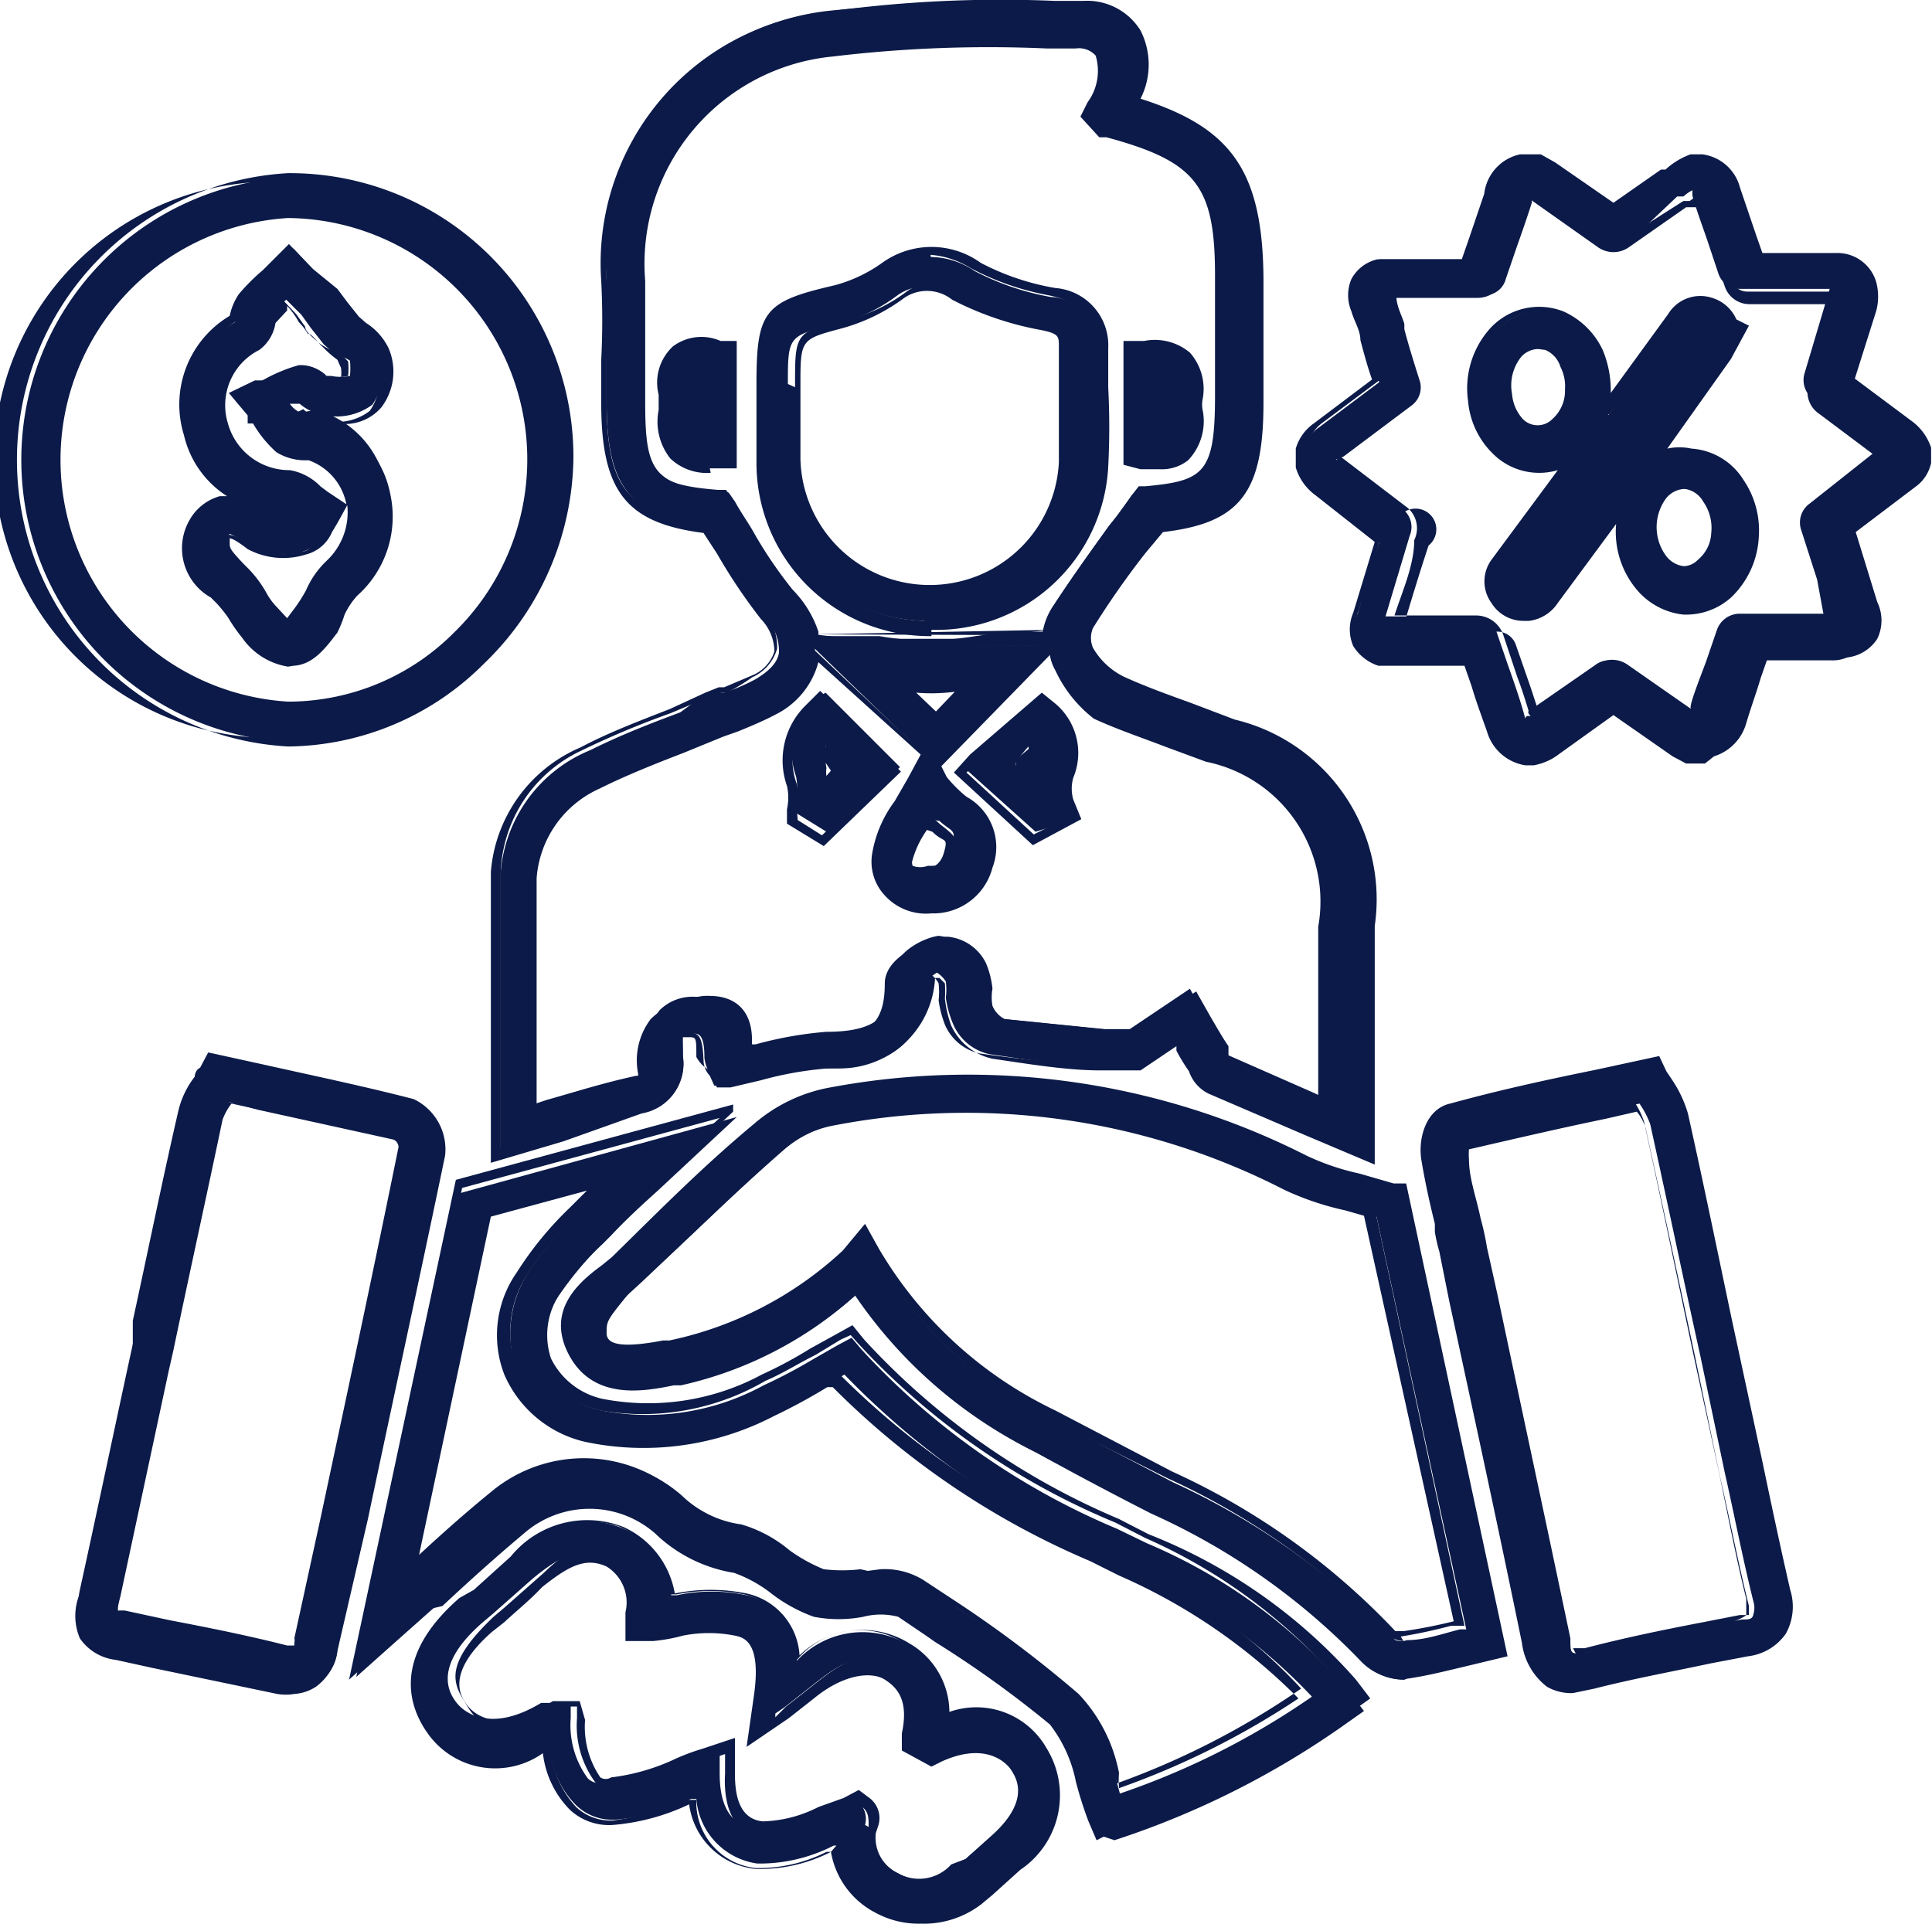
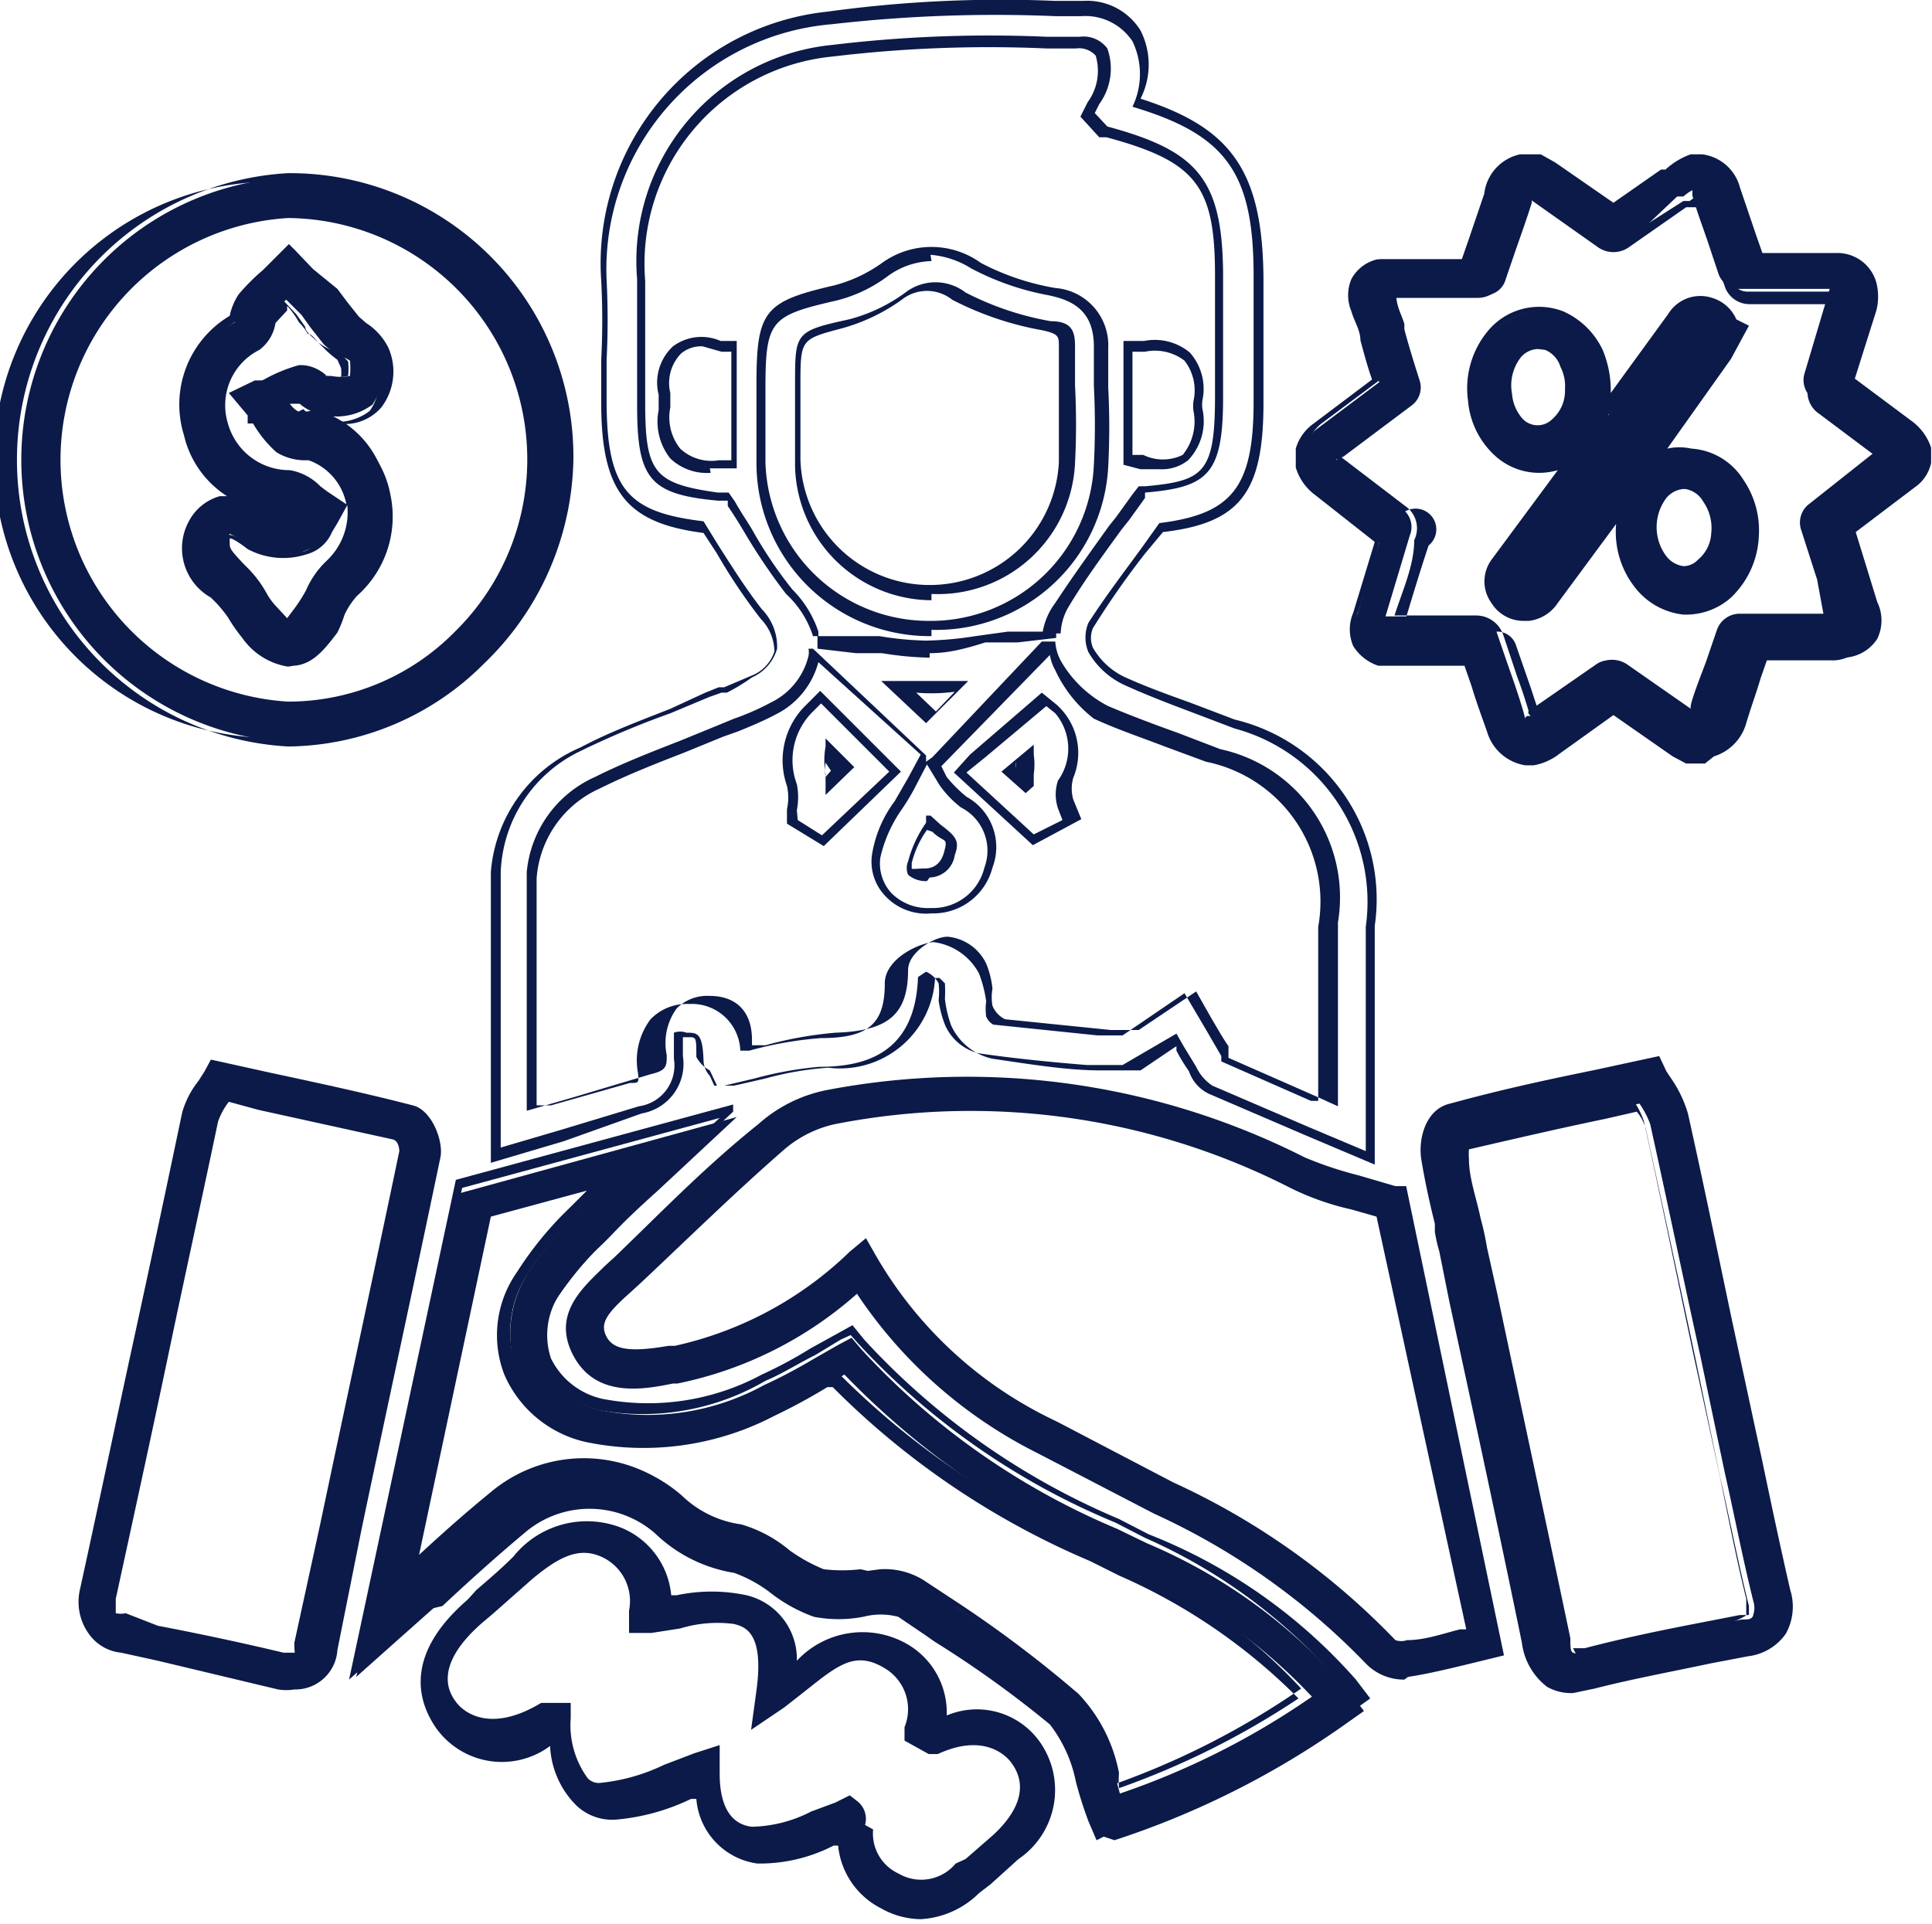
<svg xmlns="http://www.w3.org/2000/svg" id="Layer_1" data-name="Layer 1" viewBox="0 0 21.53 21.44">
  <g id="Dealer_Discount" data-name="Dealer Discount">
    <path d="M20.24,9.74l-.19,0a.43.43,0,0,1-.14-.08l-.69-.48-.63.44a.63.63,0,0,1-.27.14h-.08a.5.5,0,0,1-.39-.34c-.05-.17-.11-.34-.17-.51l-.09-.26h-.86l-.12,0a.37.37,0,0,1-.24-.2.38.38,0,0,1,0-.33c.08-.27.16-.55.25-.82l-.66-.49a.56.56,0,0,1-.2-.28V6.3a.44.44,0,0,1,.17-.25l.68-.51-.15-.47V5c0-.1-.07-.21-.1-.31a.42.42,0,0,1,0-.33.46.46,0,0,1,.26-.19h.13l.83,0,.09-.26c.06-.17.12-.33.17-.5a.5.5,0,0,1,.35-.34h.14l.05,0,.15.08.68.47.56-.38,0,0a.81.81,0,0,1,.26-.15h.11a.45.45,0,0,1,.38.33l.19.54.08.23h0l.82,0a.41.41,0,0,1,.4.3.48.48,0,0,1,0,.27l-.25.8.66.49a.52.52,0,0,1,.2.28v.18a.53.53,0,0,1-.17.24l-.69.52.25.82a.4.4,0,0,1,0,.36.41.41,0,0,1-.36.19h-.85l-.09.27c-.06.16-.12.33-.17.49a.48.48,0,0,1-.33.34ZM16.13,6.4l0,0,.72.54a.25.25,0,0,1,.1.31l-.27.9c.34,0,.66,0,1,0a.27.27,0,0,1,.24.18l.12.35c.06.17.12.34.17.51s0,.07.06.07,0,0,0-.05l.75-.52a.24.24,0,0,1,.29,0l.77.53,0,0s0,0,0-.06.11-.34.17-.5l.12-.35a.27.27,0,0,1,.25-.19h.94l-.07-.38-.18-.56a.26.26,0,0,1,.1-.29l.77-.61,0,0-.73-.55a.26.26,0,0,1-.1-.29l.28-.94-1,0a.25.25,0,0,1-.24-.17l-.11-.33c-.06-.18-.13-.36-.18-.54l0-.06a.46.46,0,0,0-.1.07l-.07,0L19.37,4a.24.24,0,0,1-.3,0c-.25-.18-.5-.36-.76-.53l0,0,0,.07c-.05.16-.11.33-.17.5l-.12.35a.24.24,0,0,1-.24.18l-.92,0h-.06c0,.12.06.22.09.32l0,.06c.05.19.11.38.17.57a.25.25,0,0,1-.09.28l-.76.57,0,0Zm3,2.7Zm.17,0h0ZM16.66,7.3Zm5.17-.14Zm-3.61,1A.37.37,0,0,1,17.9,8a.36.36,0,0,1,0-.42l.86-1.2a.66.66,0,0,1-.85-.09.89.89,0,0,1-.26-.56A1,1,0,0,1,17.88,5a.67.67,0,0,1,.78-.2.76.76,0,0,1,.41.4,1.11,1.11,0,0,1,.09.46h0a1,1,0,0,1,0,.25l.76-1.06a.35.35,0,0,1,.43-.16.36.36,0,0,1,.25.23l.11,0-.09.17L20.41,5l.16.11a.45.45,0,0,1-.06.12l-.71,1-.14.2a.64.64,0,0,1,.42-.11.69.69,0,0,1,.54.33,1,1,0,0,1,.16.6h0a.86.86,0,0,1-.3.63.67.67,0,0,1-.49.18.74.74,0,0,1-.5-.27,1,1,0,0,1-.17-.9L18.56,8a.39.39,0,0,1-.29.18ZM20,6.72a.28.28,0,0,0-.22.12.57.57,0,0,0,0,.71.34.34,0,0,0,.22.13.31.31,0,0,0,.21-.08.46.46,0,0,0,.16-.34.69.69,0,0,0-.09-.38.37.37,0,0,0-.24-.16ZM18.41,5.11a.29.29,0,0,0-.22.11.55.55,0,0,0-.12.44.47.47,0,0,0,.14.31.26.26,0,0,0,.39,0,.46.46,0,0,0,.16-.37.61.61,0,0,0-.05-.28.36.36,0,0,0-.2-.2A.18.18,0,0,0,18.41,5.11Z" transform="translate(-1.24 -1.28)" style="fill:#0b1a48" />
    <path d="M20.24,9.79l-.21,0-.15-.08-.66-.46-.6.43a.65.65,0,0,1-.29.13h-.09a.53.53,0,0,1-.43-.38c-.06-.17-.12-.33-.17-.5l-.08-.23h-.83l-.13,0a.52.52,0,0,1-.28-.22.47.47,0,0,1,0-.37l.24-.79L15.9,6.8a.59.59,0,0,1-.22-.31V6.28A.52.52,0,0,1,15.88,6l.65-.49c-.05-.14-.09-.29-.13-.44l0,0c0-.11-.07-.21-.1-.32a.46.46,0,0,1,0-.36.44.44,0,0,1,.29-.22h.2l.74,0,.08-.23.17-.5A.51.51,0,0,1,18.18,3h.18l.05,0,.16.09.65.45.53-.37.05,0A.83.83,0,0,1,20.08,3h.13a.5.5,0,0,1,.42.37l.18.53.07.2h0l.82,0a.45.45,0,0,1,.45.33.63.63,0,0,1,0,.31l-.24.76.63.47a.6.6,0,0,1,.22.3v.17l0,0a.44.44,0,0,1-.18.27l-.66.5.24.78a.47.47,0,0,1,0,.41.46.46,0,0,1-.4.21h-.82l-.08.23c-.05.17-.11.33-.16.5a.54.54,0,0,1-.36.37ZM16.61,7.33c-.07.26-.15.51-.23.76a.37.37,0,0,0,0,.29.36.36,0,0,0,.21.17l.11,0h.9l.1.3c.06.17.12.33.17.5a.43.43,0,0,0,.35.31h.07a.63.63,0,0,0,.24-.13l.66-.46,0,0,.69.48.12.07.17,0h0a.41.41,0,0,0,.29-.3c.06-.17.11-.34.17-.5l.1-.3h.89A.36.36,0,0,0,22,8.41a.38.38,0,0,0,0-.33l-.26-.85,0,0,.69-.52a.4.4,0,0,0,.15-.22V6.31a.42.42,0,0,0-.18-.24l-.68-.51v0l.24-.79a.42.42,0,0,0,0-.25.36.36,0,0,0-.35-.26l-.9,0-.09-.27-.18-.53a.41.41,0,0,0-.34-.3h-.1a.69.69,0,0,0-.24.14l-.06,0-.55.38,0,0,0,0-.68-.48-.14-.08H18.2a.41.41,0,0,0-.3.3c0,.17-.11.34-.17.5l-.1.3h0l-.77,0h-.18a.3.3,0,0,0-.22.17.31.31,0,0,0,0,.28l.09.32,0,0c.05.16.1.32.14.47l0,0-.71.53a.44.44,0,0,0-.16.22v.16a.49.49,0,0,0,.18.25l.65.48v0l.08.09,0,0h0l0,0Zm3.57,2.06h0l0,0-.77-.54a.2.2,0,0,0-.24,0l-.74.52,0,0,0,0h0l0,.05h0a.19.19,0,0,1,0-.09c-.05-.13-.09-.26-.13-.38l-.17-.49a.22.22,0,0,0-.19-.14c-.33,0-.65,0-1,0h-.06l0-.06c.09-.3.18-.6.28-.9A.22.22,0,0,0,16.87,7l-.73-.54,0,0,0,0V6.37l0,0,.76-.57A.2.2,0,0,0,17,5.53L16.78,5l0-.08c0-.09-.06-.19-.09-.31V4.52h.12l.92,0a.19.19,0,0,0,.19-.14L18,4c.05-.17.11-.33.17-.5a.43.43,0,0,1,0,0l0-.09.11,0,.06,0c.26.17.51.35.76.53a.21.21,0,0,0,.24,0L20,3.52l.07,0,.11-.08h0l0,0a.12.12,0,0,1,.05.08c.06.18.12.36.19.54l.11.33a.19.19,0,0,0,.19.14l1.05,0-.3,1a.2.2,0,0,0,.08.24l.73.55,0,0,0,0,0,0-.77.6a.22.22,0,0,0-.08.25l.17.56.09.44h-1a.22.22,0,0,0-.2.15l-.13.37c-.06.16-.11.32-.16.48a.24.24,0,0,1-.05.09Zm-3.4-1.25c.31,0,.61,0,.92,0a.32.32,0,0,1,.29.21l.16.48c.05.13.09.26.13.39h0l.75-.53a.3.3,0,0,1,.35,0l.76.53v0l.16-.48v0l.12-.35a.3.3,0,0,1,.3-.21l.88,0-.06-.32L21.4,7.3A.31.31,0,0,1,21.51,7l.72-.57-.72-.54a.29.29,0,0,1-.11-.34l.26-.88-.92,0a.29.29,0,0,1-.28-.2l-.12-.34-.18-.54h0l-.06,0-.07,0-.63.44a.3.3,0,0,1-.36,0l-.75-.53h0c-.05.17-.11.34-.17.5L18,4.39a.31.31,0,0,1-.29.21l-.92,0c0,.09,0,.17.07.24l0,.08c.05.19.11.37.17.56a.33.33,0,0,1-.11.34l-.74.55h0l.72.55A.3.3,0,0,1,17,7.3C17,7.58,16.87,7.86,16.78,8.14Zm2.34,1,0-.09h0Zm.21,0h0l-.05-.07h0l0,0,0,.06Zm-1.11-.94A.42.42,0,0,1,17.86,8a.41.41,0,0,1,0-.48l.74-1a.73.73,0,0,1-.73-.19.93.93,0,0,1-.27-.58,1,1,0,0,1,.22-.78.74.74,0,0,1,.84-.22.88.88,0,0,1,.44.43,1.17,1.17,0,0,1,.09.48v0l.64-.88a.42.42,0,0,1,.49-.18.43.43,0,0,1,.27.24l.14.07-.13.24-.07.13-.71,1,0,0a.63.63,0,0,1,.27,0,.74.74,0,0,1,.58.35,1,1,0,0,1,.17.63,1,1,0,0,1-.31.68.75.75,0,0,1-.49.19H20a.79.79,0,0,1-.53-.29,1,1,0,0,1-.22-.72L18.6,8a.45.45,0,0,1-.32.2Zm.53-1.9.07.07L18,7.58a.33.33,0,0,0,.31.52.35.35,0,0,0,.25-.16l.76-1.06.09,0a.93.93,0,0,0,.16.86A.63.63,0,0,0,20,8h0a.63.63,0,0,0,.42-.17.85.85,0,0,0,.28-.59,1.05,1.05,0,0,0-.15-.59.66.66,0,0,0-.51-.3.58.58,0,0,0-.38.1l-.07-.07.14-.2.71-1a.25.25,0,0,0,0-.07l-.13-.09L20.43,5l.14.06,0-.08-.08,0v0a.32.32,0,0,0-.21-.2.33.33,0,0,0-.38.15L19.17,5.9l-.09-.05a.85.85,0,0,0,0-.23A1.19,1.19,0,0,0,19,5.18a.76.76,0,0,0-.39-.38.62.62,0,0,0-.72.2.9.9,0,0,0-.2.7.82.82,0,0,0,.24.52A.62.62,0,0,0,18.75,6.31ZM20,7.73a.4.4,0,0,1-.26-.14.65.65,0,0,1,0-.79A.36.36,0,0,1,20,6.67h0a.4.4,0,0,1,.29.18.68.68,0,0,1,.1.41.51.51,0,0,1-.18.38A.38.38,0,0,1,20,7.73Zm0-1v0a.28.28,0,0,0-.19.1.54.54,0,0,0,0,.65.29.29,0,0,0,.19.11.22.22,0,0,0,.16-.07.41.41,0,0,0,.15-.3.51.51,0,0,0-.09-.35.28.28,0,0,0-.2-.14Zm1.85.44h0Zm-3.47-1a.34.34,0,0,1-.24-.1A.53.53,0,0,1,18,5.67a.61.61,0,0,1,.13-.48.34.34,0,0,1,.38-.11.39.39,0,0,1,.22.23.7.7,0,0,1,.06.3.53.53,0,0,1-.17.41A.35.35,0,0,1,18.41,6.11Zm0-1a.26.26,0,0,0-.19.09.51.51,0,0,0-.1.41.47.47,0,0,0,.12.28.23.23,0,0,0,.33,0,.42.42,0,0,0,.14-.33.47.47,0,0,0-.05-.25.3.3,0,0,0-.17-.19Z" transform="translate(-1.24 -1.28)" style="fill:#0b1a48" />
-     <path d="M16.51,14.18l-.71-.3-1.07-.46a.46.46,0,0,1-.2-.22l-.2-.33-.42.29-.42,0c-.38,0-.8-.07-1.22-.13a.57.57,0,0,1-.41-.34,1.15,1.15,0,0,1-.08-.29.69.69,0,0,0,0-.18.31.31,0,0,0-.1-.1l-.1.07c0,.86-.67,1-1.14,1a3.91,3.91,0,0,0-.72.13l-.34.08-.15,0-.07-.14a.44.44,0,0,1-.07-.19c0-.28-.07-.27-.14-.27s-.08,0-.1,0,0,.07,0,.26a.51.51,0,0,1-.43.58l-.94.28-.66.19V13c0-.69,0-1.34,0-2a1.61,1.61,0,0,1,1-1.36c.32-.16.65-.29,1-.42L9.12,9,9.31,9a2.17,2.17,0,0,0,.35-.15c.15-.09.24-.18.26-.29a.51.51,0,0,0-.16-.4c-.18-.23-.33-.47-.49-.72l-.16-.26C8.24,7,8,6.71,8,5.74V5.32C8,5,8,4.71,8,4.4a2.79,2.79,0,0,1,2.48-3A16.13,16.13,0,0,1,13,1.34h.31a.66.66,0,0,1,.6.31.87.87,0,0,1,0,.76c1,.32,1.37.77,1.38,1.93,0,.29,0,.58,0,.87v.52c0,1-.25,1.3-1.09,1.4a2.55,2.55,0,0,0-.21.28c-.21.28-.41.55-.59.83a.36.36,0,0,0,0,.27,1,1,0,0,0,.37.35c.24.11.5.2.75.3l.5.18a2,2,0,0,1,1.53,2.26ZM12.94,8.47,11.69,9.8l-.08-.07.14.23a1,1,0,0,0,.23.24.58.58,0,0,1,.27.73.63.63,0,0,1-.64.48.61.61,0,0,1-.48-.18.58.58,0,0,1-.13-.44,1.64,1.64,0,0,1,.25-.56A3,3,0,0,0,11.4,10l.16-.29L10.32,8.51m0,0a.28.28,0,0,1,0,.09.83.83,0,0,1-.45.56,3,3,0,0,1-.41.18l-.17.07-.44.17c-.31.13-.64.26-.94.41a1.23,1.23,0,0,0-.73,1c0,.66,0,1.3,0,2v.6l.15-.05c.32-.09.63-.19,1-.27.13,0,.14-.07.13-.16a.72.72,0,0,1,.13-.57.52.52,0,0,1,.4-.15c.3,0,.48.18.52.53l.15,0a4.22,4.22,0,0,1,.79-.14c.57,0,.76-.19.76-.66,0-.23.33-.39.49-.41a.62.62,0,0,1,.47.32.9.9,0,0,1,.08.3.8.8,0,0,0,0,.18.26.26,0,0,0,.11.12l1.19.12.28,0,.67-.45.16.28.22.38,0,0,0,.06,1,.44.15.07v-2a1.65,1.65,0,0,0-1.28-1.89l-.49-.18c-.25-.09-.52-.19-.78-.31A1.29,1.29,0,0,1,13,8.72a.82.82,0,0,1-.07-.25m-1.33,1.94,0,0a1.45,1.45,0,0,0-.19.41.2.2,0,0,0,0,.11.25.25,0,0,0,.17,0c.17,0,.22,0,.27-.21s0-.16-.14-.29Zm-.3-1.52.36.34L12,8.88l-.4,0h0Zm1.63-.53A.85.85,0,0,1,13,8c.19-.29.39-.57.6-.86.09-.11.18-.23.26-.35L14,6.76H14c.66-.06.82-.16.82-1V5.22q0-.43,0-.87c0-1-.23-1.31-1.25-1.58l-.07,0-.17-.2.07-.12a.67.67,0,0,0,.09-.57.31.31,0,0,0-.27-.11H13a15.23,15.23,0,0,0-2.44.09A2.37,2.37,0,0,0,8.38,4.38c0,.32,0,.63,0,.94v.42c0,.8.12.94.86,1h.09l.06.08.21.35a5.63,5.63,0,0,0,.46.67,1.15,1.15,0,0,1,.25.51m0,0,.43.05.33,0c.19,0,.36,0,.52,0h0c.17,0,.34,0,.55,0l.37-.05.42-.05m.7-5.83h0Zm-3.18,8.08-.34-.21,0-.13a.69.69,0,0,0,0-.28.82.82,0,0,1,.17-.83L10.44,9l.83.83Zm0-1a.79.79,0,0,0,0,.29.29.29,0,0,0,0,.09l.17-.17Zm2.33,1L12,9.85l.15-.17.71-.59.13.1a.67.67,0,0,1,.17.76.59.59,0,0,0,0,.28l.07.18Zm-.24-.76.16.15,0-.14a.63.63,0,0,0,0-.2Zm-1-1.59h0A1.87,1.87,0,0,1,9.72,6.43c0-.15,0-.29,0-.44V5.56c0-.8.07-.88.83-1a1.57,1.57,0,0,0,.55-.26.88.88,0,0,1,1,0,2.92,2.92,0,0,0,.85.29.58.58,0,0,1,.55.62v.44a8.61,8.61,0,0,1,0,.88A1.88,1.88,0,0,1,11.62,8.25ZM10.11,5.6h0V6c0,.13,0,.27,0,.41a1.49,1.49,0,0,0,1.47,1.44h0a1.47,1.47,0,0,0,1.5-1.41,8.23,8.23,0,0,0,0-.86V5.14c0-.13,0-.19-.23-.23a3.09,3.09,0,0,1-1-.33.51.51,0,0,0-.62,0,1.87,1.87,0,0,1-.65.31c-.56.13-.56.13-.56.67Zm-.93.86a.56.56,0,0,1-.41-.14.63.63,0,0,1-.12-.5.81.81,0,0,0,0-.15.52.52,0,0,1,.14-.49.51.51,0,0,1,.49-.06l.14,0V6.45H9.18Zm5,0-.21,0-.15,0V5.12l.18,0a.58.58,0,0,1,.48.11.57.57,0,0,1,.12.49.65.65,0,0,0,0,.14.59.59,0,0,1-.14.52A.4.4,0,0,1,14.17,6.46Z" transform="translate(-1.24 -1.28)" style="fill:#0b1a48" />
    <path d="M16.56,14.26l-.78-.33-1.07-.46a.43.43,0,0,1-.22-.25,2,2,0,0,1-.14-.23l0-.05-.4.27-.45,0c-.37,0-.79-.07-1.2-.13a.66.66,0,0,1-.46-.37,1.28,1.28,0,0,1-.07-.3,1.46,1.46,0,0,0,0-.17l-.06-.06-.05,0a1.06,1.06,0,0,1-1.19,1,3.54,3.54,0,0,0-.7.12l-.35.08-.19,0-.08-.17A.36.36,0,0,1,9,13.06c0-.22,0-.22-.09-.22H8.85s0,0,0,.21a.56.56,0,0,1-.46.64L7.52,14l-.81.24V13c0-.69,0-1.34,0-2a1.65,1.65,0,0,1,1-1.39c.32-.17.67-.3,1-.43L9.1,9l.15-.06.06,0,.33-.14a.43.43,0,0,0,.23-.26.53.53,0,0,0-.15-.36,6.2,6.2,0,0,1-.49-.73l-.15-.23c-.86-.11-1.14-.46-1.14-1.45V5.29a8.61,8.61,0,0,0,0-.88,2.82,2.82,0,0,1,2.52-3A14.14,14.14,0,0,1,13,1.29h.31a.7.7,0,0,1,.64.33.84.84,0,0,1,0,.76c1,.32,1.36.79,1.37,2,0,.25,0,.51,0,.76v.63c0,1-.26,1.34-1.12,1.44L14,7.45a9.49,9.49,0,0,0-.58.83.28.28,0,0,0,0,.22.81.81,0,0,0,.34.32c.24.11.49.2.74.29h0l.5.19a2.06,2.06,0,0,1,1.56,2.3ZM14.35,12.8l.08.14.14.23a.51.51,0,0,0,.18.21l1.07.46.64.27v-2.5A2,2,0,0,0,15,9.4l-.5-.19h0c-.24-.09-.5-.19-.74-.3a.9.9,0,0,1-.39-.36.42.42,0,0,1,0-.33c.18-.28.4-.57.59-.83l.2-.28,0,0h0c.81-.1,1.05-.4,1.05-1.35V5.11c0-.25,0-.51,0-.76,0-1.15-.31-1.57-1.35-1.88h0l0,0a.84.84,0,0,0,0-.73.63.63,0,0,0-.57-.28H13a16,16,0,0,0-2.49.09A2.74,2.74,0,0,0,8,4.4a8.84,8.84,0,0,1,0,.89v.45c0,1,.24,1.25,1.08,1.35h0v0l.16.26c.16.25.31.49.49.72a.6.6,0,0,1,.17.44.5.5,0,0,1-.28.32A2.17,2.17,0,0,1,9.34,9L9.28,9l-.14.05-.43.18a9.82,9.82,0,0,0-1,.42A1.56,1.56,0,0,0,6.82,11c0,.66,0,1.31,0,2v1.07l.68-.2.86-.26a.46.46,0,0,0,.39-.53c0-.15,0-.25,0-.29a.2.2,0,0,1,.14,0c.12,0,.18,0,.19.31a.26.26,0,0,0,.07.17l.05.11.11,0,.34-.08a4.07,4.07,0,0,1,.72-.13c.5,0,1.07-.14,1.1-1v0h0l.09-.06,0,0h0a.29.29,0,0,1,.14.13.9.9,0,0,1,0,.19,1.19,1.19,0,0,0,.07.27.55.55,0,0,0,.38.32c.41.06.83.1,1.2.13h0l.4,0Zm-7.24.86V13c0-.68,0-1.33,0-2a1.29,1.29,0,0,1,.76-1.06c.3-.15.63-.28.94-.4l.44-.18.17-.07a2.85,2.85,0,0,0,.41-.18.78.78,0,0,0,.42-.52.22.22,0,0,0,0-.08h.05l0,0,1.26,1.19,0,.07.07-.05,0,0,1.22-1.29,0,0H13a.52.52,0,0,0,.07.23,1.29,1.29,0,0,0,.52.49c.26.11.53.21.78.3h0l.47.18a1.69,1.69,0,0,1,1.31,1.93v2.05l-.22-.1-1-.44h0l0-.07,0-.06c-.07-.1-.13-.21-.19-.31l-.17-.3-.64.43-.31,0-1.18-.12a.29.29,0,0,1-.14-.15.53.53,0,0,1,0-.19,1,1,0,0,0-.07-.28.53.53,0,0,0-.43-.3c-.15,0-.43.17-.44.36,0,.5-.21.69-.81.71a4.26,4.26,0,0,0-.78.14l-.15,0,0,0v-.06c0-.33-.19-.49-.47-.49a.48.48,0,0,0-.37.14.66.66,0,0,0-.11.52c0,.12,0,.17-.17.21l-.87.26Zm3.25-5a.91.91,0,0,1-.47.58c-.15.08-.3.14-.42.19l-.17.06-.44.18c-.31.12-.64.25-.94.4a1.19,1.19,0,0,0-.7,1c0,.65,0,1.3,0,2v.53l.16,0,.88-.25c.1,0,.1,0,.09-.11a.76.76,0,0,1,.14-.6.56.56,0,0,1,.43-.17.54.54,0,0,1,.57.52l.1,0a4.18,4.18,0,0,1,.8-.14c.54,0,.71-.17.71-.61,0-.26.35-.44.54-.46h0a.67.67,0,0,1,.51.35,1.42,1.42,0,0,1,.08.31.61.61,0,0,0,0,.17.18.18,0,0,0,.08.09l1.16.12.28,0,.69-.47.23.39.18.31,0,.06,0,0,1,.44.08,0V11.61a1.59,1.59,0,0,0-1.25-1.84l-.46-.17h0c-.26-.1-.53-.19-.79-.31A1.45,1.45,0,0,1,13,8.75a.49.49,0,0,1-.06-.17L11.73,9.82l.06.12a1.52,1.52,0,0,0,.22.22.64.64,0,0,1,.29.79.68.68,0,0,1-.68.51.62.62,0,0,1-.52-.2.55.55,0,0,1-.14-.47,1.35,1.35,0,0,1,.25-.58l.15-.26.14-.26Zm1.21,1.14-.12.23a2.4,2.4,0,0,1-.16.27,1.52,1.52,0,0,0-.24.54.49.49,0,0,0,.12.39.57.57,0,0,0,.44.17.59.59,0,0,0,.6-.45.54.54,0,0,0-.26-.67,1.13,1.13,0,0,1-.24-.25Zm0,1.3a.3.3,0,0,1-.21-.07.19.19,0,0,1,0-.15,1.34,1.34,0,0,1,.2-.43l0-.08.05,0,.11.1c.17.13.22.18.16.34A.29.29,0,0,1,11.6,11.06Zm0-.57a1.08,1.08,0,0,0-.17.37s0,.05,0,.06.08,0,.13,0,.18,0,.23-.18,0-.1-.13-.23Zm-1.15.18-.41-.25,0-.16a.6.6,0,0,0,0-.26.86.86,0,0,1,.19-.88l.18-.18.9.9Zm-.29-.29.27.17.75-.71-.76-.76-.11.11a.76.76,0,0,0-.16.79.75.75,0,0,1,0,.29Zm2.62.28-.88-.81.18-.2L12.85,9l.16.13a.72.72,0,0,1,.19.82.44.44,0,0,0,0,.24l.09.22Zm-.74-.81.75.69.32-.16-.05-.13a.49.49,0,0,1,0-.31A.61.61,0,0,0,13,9.23l-.1-.08-.68.57Zm-1.57.25V10s0-.06,0-.09a.88.88,0,0,1,0-.31l0-.09.32.32Zm0-.36a.5.5,0,0,0,0,.16l.06-.07Zm2.23.34-.27-.24.36-.3v.11a.79.79,0,0,1,0,.22l0,.13Zm-.11-.24,0,.05V9.84a.19.19,0,0,0,0-.07Zm-1-.54-.5-.47h.14l.29,0c.15,0,.28,0,.4,0l.14,0ZM11.45,9l.22.21.21-.22A2,2,0,0,1,11.45,9Zm.15-.39a3.61,3.61,0,0,1-.53-.05h0l-.29,0-.43-.05V8.37h-.05A1.09,1.09,0,0,0,10,7.9a6.74,6.74,0,0,1-.46-.68l0,0c-.06-.1-.12-.2-.19-.3l0-.06H9.24c-.76-.07-.9-.24-.9-1.06V5.32c0-.29,0-.62,0-.93a2.42,2.42,0,0,1,2.18-2.61,14.66,14.66,0,0,1,2.39-.09h.36a.33.33,0,0,1,.31.13.67.67,0,0,1-.09.62l-.05.1.14.15,0,0c1,.27,1.28.58,1.29,1.63,0,.29,0,.59,0,.87v.52c0,.86-.17,1-.87,1.06H14l0,.06-.18.25-.08.1c-.21.29-.41.56-.59.86a.63.63,0,0,0-.09.3h-.05v.05l-.43.05-.36,0C11.94,8.53,11.77,8.56,11.6,8.56Zm-1.24-.24.39,0,.29,0h0a3.61,3.61,0,0,0,.52.05,4,4,0,0,0,.55-.05l.36-.05.39,0A.75.75,0,0,1,13,8c.19-.29.4-.58.6-.86l.08-.1.18-.25.07-.09H14c.65-.06.78-.14.78-1V5.22c0-.28,0-.58,0-.87,0-1-.21-1.27-1.21-1.54l-.08,0-.21-.23.08-.16a.59.59,0,0,0,.09-.52.25.25,0,0,0-.22-.08H12.9a14.54,14.54,0,0,0-2.38.09,2.32,2.32,0,0,0-2.09,2.5c0,.32,0,.65,0,.94v.42c0,.78.1.9.81,1h.12l.07.1c.06.11.13.21.19.31l0,0a4.89,4.89,0,0,0,.45.67A1.2,1.2,0,0,1,10.36,8.32Zm1.26,0h0A1.93,1.93,0,0,1,9.67,6.43c0-.15,0-.29,0-.44V5.56c0-.82.09-.92.87-1.1a1.63,1.63,0,0,0,.53-.25.94.94,0,0,1,1.1,0,2.78,2.78,0,0,0,.83.28.64.64,0,0,1,.59.67v.44a8.51,8.51,0,0,1,0,.88A1.92,1.92,0,0,1,11.62,8.3Zm0-4.18a.86.86,0,0,0-.49.17,1.59,1.59,0,0,1-.57.27c-.74.17-.79.22-.79,1V6c0,.14,0,.29,0,.43A1.82,1.82,0,0,0,11.58,8.2h0a1.82,1.82,0,0,0,1.85-1.74,8.54,8.54,0,0,0,0-.88V5.14c0-.42-.27-.52-.51-.57a3,3,0,0,1-.86-.3A1,1,0,0,0,11.61,4.12Zm0,3.78h0a1.53,1.53,0,0,1-1.52-1.49c0-.14,0-.28,0-.41V5.56c0-.57,0-.59.6-.72a1.85,1.85,0,0,0,.63-.3.55.55,0,0,1,.67,0,3.31,3.31,0,0,0,.95.32c.24,0,.27.12.27.28v.44a8.26,8.26,0,0,1,0,.86A1.53,1.53,0,0,1,11.62,7.9ZM10.16,5.55h0V6c0,.13,0,.27,0,.4a1.44,1.44,0,0,0,1.42,1.4h0a1.44,1.44,0,0,0,1.46-1.37c0-.28,0-.57,0-.85V5.14c0-.11,0-.14-.19-.18a3.52,3.52,0,0,1-1-.34.45.45,0,0,0-.56,0,2.09,2.09,0,0,1-.67.32C10.17,5.06,10.16,5.06,10.16,5.55Zm-1,1a.59.59,0,0,1-.45-.16.66.66,0,0,1-.13-.54V5.68a.55.55,0,0,1,.16-.54.53.53,0,0,1,.53-.06l.18,0V6.5h-.3ZM9.07,5.14a.35.35,0,0,0-.24.08.47.47,0,0,0-.12.44v.16a.56.56,0,0,0,.11.46.51.51,0,0,0,.43.13h.14V5.2l-.11,0Zm5.1,1.37-.22,0-.19-.05V5.08l.23,0a.61.61,0,0,1,.51.13.61.61,0,0,1,.14.53v0a.33.33,0,0,0,0,.1.63.63,0,0,1-.16.57A.47.47,0,0,1,14.17,6.51Zm-.31-.16.12,0a.5.5,0,0,0,.44,0,.59.59,0,0,0,.12-.49.4.4,0,0,1,0-.11v0a.54.54,0,0,0-.1-.45.54.54,0,0,0-.44-.1l-.14,0Zm-.24-3.77v0l0,0,0,0h0l.08,0-.07,0,0,0Z" transform="translate(-1.24 -1.28)" style="fill:#0b1a48" />
    <path d="M16.89,20a.59.59,0,0,1-.43-.18,7.73,7.73,0,0,0-2.36-1.67l-1.31-.68a5.22,5.22,0,0,1-2-1.77,4.31,4.31,0,0,1-2,1H8.74c-.34.07-.86.16-1.11-.31s.12-.77.35-1l.11-.1c.5-.48,1-1,1.6-1.48a1.61,1.61,0,0,1,.76-.38,8.32,8.32,0,0,1,5.33.75,4.2,4.2,0,0,0,.6.2l.41.12.12,0L18,19.73l-.45.11c-.21.05-.42.1-.62.13Zm-6-4.92.12.21a4.55,4.55,0,0,0,2,1.83l1.3.68a8.09,8.09,0,0,1,2.48,1.76.2.2,0,0,0,.13,0c.2,0,.39-.07.59-.12l.07,0-1-4.6-.28-.08a3,3,0,0,1-.68-.24,7.83,7.83,0,0,0-5.08-.71,1.29,1.29,0,0,0-.57.29c-.55.48-1.08,1-1.58,1.47l-.12.11c-.27.24-.35.35-.27.5s.28.17.69.1h.07a4.05,4.05,0,0,0,1.95-1.05Z" transform="translate(-1.24 -1.28)" style="fill:#0b1a48" />
-     <path d="M16.89,20a.67.67,0,0,1-.47-.19,7.49,7.49,0,0,0-2.35-1.66c-.49-.25-.92-.48-1.3-.69a5.2,5.2,0,0,1-2-1.74,4.3,4.3,0,0,1-1.94,1H8.75c-.34.07-.9.17-1.17-.34s.14-.83.37-1l.11-.09c.5-.49,1-1,1.59-1.49a1.78,1.78,0,0,1,.79-.39,8.34,8.34,0,0,1,5.36.75,2.71,2.71,0,0,0,.59.2h0l.38.11.14,0v0l1.13,5.27-.5.12c-.21.05-.41.1-.62.13Zm-6.11-4.43,0,.05a5.13,5.13,0,0,0,2,1.76l1.31.68a7.48,7.48,0,0,1,2.37,1.68.57.57,0,0,0,.45.16c.21,0,.41-.08.62-.13l.4-.09-1.1-5.15-.08,0-.37-.11h0a3.07,3.07,0,0,1-.61-.21,8.31,8.31,0,0,0-5.3-.74,1.57,1.57,0,0,0-.74.37c-.56.48-1.1,1-1.6,1.48l-.1.1c-.24.21-.57.5-.35.92s.71.35,1.06.28H8.8a4.22,4.22,0,0,0,1.94-1Zm6.1,4a.26.26,0,0,1-.16-.06,8,8,0,0,0-2.46-1.75L13,17.13a4.71,4.71,0,0,1-2-1.84l-.09-.16-.14.12a4,4,0,0,1-2,1.05l-.07,0c-.37.07-.62.09-.74-.13s0-.32.28-.56a1.14,1.14,0,0,0,.11-.11c.53-.51,1.05-1,1.59-1.47a1.21,1.21,0,0,1,.59-.29,7.8,7.8,0,0,1,5.11.71,3.75,3.75,0,0,0,.67.23h0l.25.07h0v0l1,4.65-.15,0a5.59,5.59,0,0,1-.56.12Zm-6-4.65.15.27A4.55,4.55,0,0,0,13,17l1.3.68a7.92,7.92,0,0,1,2.49,1.78l.09,0h0a5.54,5.54,0,0,0,.56-.11l0,0-1-4.52-.21-.06,0,0a3.19,3.19,0,0,1-.68-.23,7.76,7.76,0,0,0-5.05-.71,1.2,1.2,0,0,0-.55.28c-.53.46-1.05,1-1.58,1.46a.57.57,0,0,1-.11.11C8,16,8,16,8,16.14s.21.16.63.08h.07a4.06,4.06,0,0,0,1.93-1Z" transform="translate(-1.24 -1.28)" style="fill:#0b1a48" />
    <path d="M4.45,9.55h0a3.15,3.15,0,0,1,0-6.29h0a3.14,3.14,0,0,1,2.2,5.38A3.08,3.08,0,0,1,4.45,9.55Zm0-6.09v.2a2.75,2.75,0,0,0,0,5.49,2.62,2.62,0,0,0,1.94-.79,2.77,2.77,0,0,0,.82-2A2.71,2.71,0,0,0,4.44,3.66h0Zm0,5.19c-.2,0-.36-.18-.47-.31a1.66,1.66,0,0,1-.16-.21,1.56,1.56,0,0,0-.13-.19l-.07-.05c-.16-.15-.47-.41-.23-.8a.5.5,0,0,1,.31-.25A.75.75,0,0,1,4.26,7a.42.42,0,0,0,.23,0V7A.2.2,0,0,0,4.41,7a1.15,1.15,0,0,1-1.07-.86,1.12,1.12,0,0,1,.52-1.27s0,0,0-.05A.64.64,0,0,1,4,4.56a2.23,2.23,0,0,1,.26-.27l.25-.24.23.25a2.39,2.39,0,0,1,.22.23L5,4.69l.12.15.1.08a.65.65,0,0,1,.23.26.64.64,0,0,1-.06.61.67.67,0,0,1-.57.11.54.54,0,0,1-.24-.12l0,0-.11,0a.28.28,0,0,0,.1.09h.07a.43.43,0,0,1,.19,0,1.08,1.08,0,0,1,.71.82A1.18,1.18,0,0,1,5.2,7.86a.77.77,0,0,0-.15.22l-.14.22c-.13.17-.26.34-.45.35ZM3.8,7.23h0s0,0-.06.07,0,.11.15.29L4,7.65a1.51,1.51,0,0,1,.2.26,1.11,1.11,0,0,0,.11.16,1.53,1.53,0,0,0,.19.18,1.5,1.5,0,0,1,.11-.17,1.32,1.32,0,0,0,.13-.2,1.28,1.28,0,0,1,.23-.32.78.78,0,0,0,.23-.71.71.71,0,0,0-.45-.53H4.62a.67.67,0,0,1-.28-.08A1,1,0,0,1,4.1,6L4,5.88l-.17-.2.24-.11L4.2,5.5a1.79,1.79,0,0,1,.37-.15.38.38,0,0,1,.3.12s0,0,.06,0a.55.55,0,0,0,.21,0,.86.86,0,0,0,0-.17A.29.29,0,0,0,5,5.25l-.15-.13-.15-.19-.1-.14-.17-.17a1.45,1.45,0,0,0-.17.18.34.34,0,0,0,0,.08.41.41,0,0,1-.16.27A.73.73,0,0,0,3.73,6c.08.33.32.5.74.56a.67.67,0,0,1,.31.17l.1.08.17.11-.12.17a.86.86,0,0,1-.07.1.4.4,0,0,1-.25.24A.77.77,0,0,1,4,7.35.9.9,0,0,0,3.8,7.23Z" transform="translate(-1.24 -1.28)" style="fill:#0b1a48" />
    <path d="M4.45,9.6h0a3.2,3.2,0,0,1,0-6.39A3.16,3.16,0,0,1,7.63,6.39a3.23,3.23,0,0,1-1,2.29A3.12,3.12,0,0,1,4.45,9.6Zm0-6.29a3.1,3.1,0,1,0,0,6.19h0a3.05,3.05,0,0,0,2.16-.89,3.12,3.12,0,0,0,.92-2.22A3.05,3.05,0,0,0,4.44,3.31Zm0,5.89h0a2.8,2.8,0,0,1,0-5.59V3.46h.1v.15A2.76,2.76,0,0,1,7.23,6.39a2.81,2.81,0,0,1-.83,2A2.73,2.73,0,0,1,4.47,9.2Zm0-5.49a2.7,2.7,0,0,0,0,5.39h0a2.61,2.61,0,0,0,1.86-.78A2.69,2.69,0,0,0,4.44,3.71Zm0,5a.77.77,0,0,1-.51-.32,1.88,1.88,0,0,1-.16-.23A1.47,1.47,0,0,0,3.65,8l-.06-.06a.63.63,0,0,1-.24-.86.56.56,0,0,1,.34-.27h.08a1.1,1.1,0,0,1-.48-.68A1.15,1.15,0,0,1,3.8,4.8s0,0,0,0a.68.68,0,0,1,.1-.24,2.29,2.29,0,0,1,.27-.27L4.46,4l.27.28L5,4.5l.12.16.12.15.08.07h0a.69.69,0,0,1,.25.28.66.66,0,0,1-.08.66A.54.54,0,0,1,5,6H5a1.12,1.12,0,0,1,.59.79,1.18,1.18,0,0,1-.37,1.13.85.85,0,0,0-.14.21A1.42,1.42,0,0,1,5,8.33c-.13.17-.27.36-.49.37ZM3.79,6.88H3.71a.47.47,0,0,0-.28.23c-.21.35.06.59.22.73l.07.06a.78.78,0,0,1,.14.19L4,8.31c.11.12.27.29.44.29v0c.18,0,.3-.17.42-.33L5,8.05a.91.91,0,0,1,.15-.23,1.11,1.11,0,0,0,.34-1A1,1,0,0,0,4.83,6L4.65,6h-.1a.33.33,0,0,1-.11-.1l0,0,.06,0,.12-.06h0l0,0a.43.43,0,0,0,.22.12.59.59,0,0,0,.52-.1.57.57,0,0,0,.06-.55A.54.54,0,0,0,5.22,5h0l-.09-.08A1.58,1.58,0,0,1,5,4.73c0-.06-.08-.12-.13-.17l-.21-.23-.2-.21-.21.21A2.13,2.13,0,0,0,4,4.59a.39.39,0,0,0-.08.19v0h0l0,.05a1.07,1.07,0,0,0-.5,1.22,1.12,1.12,0,0,0,1,.82s0,0,.11.07l0,0-.05.08h0a.42.42,0,0,1-.27,0A.88.88,0,0,0,3.79,6.88Zm.49.1h0Zm.31-1.13h0l-.06,0h0ZM3.85,4.77h0v0l0,0Zm.71,3.56-.11,0a.79.79,0,0,1-.21-.19A.57.57,0,0,1,4.13,8h0a1.51,1.51,0,0,0-.2-.26l-.07-.06c-.2-.17-.24-.23-.16-.35a.19.19,0,0,1,.09-.09h0s.09,0,.27.13a.72.72,0,0,0,.53.06c.11,0,.17-.12.22-.21l.07-.11L5,6.92l-.13-.08-.08-.07h0a.69.69,0,0,0-.29-.16A.81.81,0,0,1,3.68,6a.79.79,0,0,1,.38-.9.39.39,0,0,0,.13-.23v0a.34.34,0,0,1,0-.08,1.62,1.62,0,0,1,.18-.19l0,0,0,0,.17.18.1.14c0,.06.1.13.15.18A.86.86,0,0,0,5,5.21a.48.48,0,0,1,.12.1.9.9,0,0,1,0,.16v0l0,0,0,0a.55.55,0,0,1-.24,0h0l-.06,0a.33.33,0,0,0-.26-.11,1.23,1.23,0,0,0-.35.15h0l-.1.05-.18.09.13.14.06.08,0,0a1.34,1.34,0,0,0,.23.25.63.63,0,0,0,.25.07h.1a.77.77,0,0,1,.49.57A.84.84,0,0,1,5,7.6a1,1,0,0,0-.21.3v0a1.3,1.3,0,0,1-.13.19l-.09.14Zm-.76-1,0,0c0,.06,0,.07.15.23L4,7.61a1.28,1.28,0,0,1,.21.28h0a.71.71,0,0,0,.1.14l.13.14.09-.12a1.77,1.77,0,0,0,.12-.19h0l0,0a1,1,0,0,1,.23-.33.74.74,0,0,0,.23-.62L5,7.11l-.06.1a.43.43,0,0,1-.29.25A.84.84,0,0,1,4,7.4C3.87,7.3,3.82,7.28,3.8,7.28Zm.64-2.59-.13.14,0,0h0a.46.46,0,0,1-.18.3A.69.69,0,0,0,3.78,6a.71.71,0,0,0,.69.52.62.62,0,0,1,.34.18h0l.08.06.21.14v0a.65.65,0,0,0-.42-.49H4.62a.61.61,0,0,1-.3-.09A1.31,1.31,0,0,1,4.06,6L4,6,4,5.91l-.21-.25.29-.14.1,0h0a1.38,1.38,0,0,1,.39-.16.39.39,0,0,1,.33.13l0,0h.14a.41.41,0,0,0,0-.11L5,5.29a1.14,1.14,0,0,1-.16-.14C4.77,5.09,4.72,5,4.67,5a.64.64,0,0,0-.1-.13A.86.86,0,0,0,4.44,4.69Z" transform="translate(-1.24 -1.28)" style="fill:#0b1a48" />
    <path d="M13.48,21.73l-.06-.17c-.06-.14-.1-.29-.15-.44a1.45,1.45,0,0,0-.3-.66,13.06,13.06,0,0,0-1.28-.93l-.42-.27a.76.76,0,0,0-.42,0,1.4,1.4,0,0,1-.54,0,1.47,1.47,0,0,1-.49-.27,1.23,1.23,0,0,0-.41-.21,1.61,1.61,0,0,1-.85-.43,1.16,1.16,0,0,0-1.53,0c-.31.26-.6.52-.91.81l-.45.4-.46.41,1.15-5.39,3.09-.85-.89.83c-.19.17-.36.33-.51.49l-.1.1a3.16,3.16,0,0,0-.53.64.84.84,0,0,0-.09.73.87.87,0,0,0,.61.48,2.7,2.7,0,0,0,1.81-.28,5.89,5.89,0,0,0,.55-.29l.28-.16.15-.08.11.13a8.14,8.14,0,0,0,2.85,2l.33.16a6,6,0,0,1,2.29,1.7l.13.17-.17.12a9.58,9.58,0,0,1-2.61,1.32Zm-2.43-2.91a.77.77,0,0,1,.45.11l.41.27a12.34,12.34,0,0,1,1.32,1,1.72,1.72,0,0,1,.43.85l.06.22a8.61,8.61,0,0,0,2.14-1.08,6.25,6.25,0,0,0-2-1.42l-.33-.17a9,9,0,0,1-2.88-2l-.13.08c-.2.11-.39.22-.59.31a3.13,3.13,0,0,1-2.08.3A1.3,1.3,0,0,1,7,16.57a1.26,1.26,0,0,1,.11-1.08,3.71,3.71,0,0,1,.59-.71l.1-.11L8,14.45,6.7,14.8l-.84,3.95c.31-.28.61-.55.91-.8a1.57,1.57,0,0,1,2.07,0,1.18,1.18,0,0,0,.66.32,1.48,1.48,0,0,1,.54.29,1.84,1.84,0,0,0,.38.21,1.76,1.76,0,0,0,.41,0Z" transform="translate(-1.24 -1.28)" style="fill:#0b1a48" />
    <path d="M13.46,21.79l-.09-.21a4.43,4.43,0,0,1-.14-.44,1.53,1.53,0,0,0-.29-.64,11.88,11.88,0,0,0-1.28-.92l-.1-.07-.31-.21a.77.77,0,0,0-.39,0h0a1.46,1.46,0,0,1-.55,0,1.74,1.74,0,0,1-.5-.28,1.51,1.51,0,0,0-.39-.21,1.64,1.64,0,0,1-.88-.44,1.11,1.11,0,0,0-1.46,0c-.31.26-.6.52-.91.81L6,19.22l-.31.28L5.13,20l1.19-5.57h0l3.09-.84,0,.08-.91.85L8.08,15l-.1.11a4.17,4.17,0,0,0-.52.62.82.82,0,0,0-.08.69.84.84,0,0,0,.57.45,2.67,2.67,0,0,0,1.78-.27,4.74,4.74,0,0,0,.54-.29l.29-.16.18-.1.13.16a8.14,8.14,0,0,0,2.84,2l.33.17A6,6,0,0,1,16.35,20l.16.21-.21.15a9.36,9.36,0,0,1-2.62,1.32Zm-2.41-2.62a.47.47,0,0,1,.25,0l.31.2.11.07a12,12,0,0,1,1.28.93,1.48,1.48,0,0,1,.32.69c0,.14.09.29.14.43l0,.13.14,0a9.44,9.44,0,0,0,2.59-1.31l.13-.09-.1-.13A6.08,6.08,0,0,0,14,18.42l-.33-.17a8.11,8.11,0,0,1-2.87-2l-.08-.09-.11.05-.28.17c-.2.1-.37.21-.56.29A2.72,2.72,0,0,1,7.93,17a.91.91,0,0,1-.64-.52.83.83,0,0,1,.09-.77A3.41,3.41,0,0,1,7.9,15L8,14.92c.15-.16.31-.31.49-.47l.77-.71-2.87.78L5.29,19.73l.34-.3L6,19.14,6.08,19c.31-.28.61-.55.92-.81a1.2,1.2,0,0,1,1.59,0,1.65,1.65,0,0,0,.83.42,1.18,1.18,0,0,1,.41.22,2,2,0,0,0,.49.27,2.15,2.15,0,0,0,.51,0h.22Zm2.64,2.13v-.05c0-.08,0-.15-.07-.22a1.75,1.75,0,0,0-.41-.84,13.8,13.8,0,0,0-1.32-1L11.47,19a.73.73,0,0,0-.42-.1h-.22a1.85,1.85,0,0,1-.42,0,1.54,1.54,0,0,1-.39-.22,1.68,1.68,0,0,0-.53-.28A1.28,1.28,0,0,1,8.8,18a1.5,1.5,0,0,0-2-.05c-.3.25-.59.51-.89.78l-.14.13,0-.15.85-4h0L8,14.4l0,.09-.23.22-.09.1a3.6,3.6,0,0,0-.58.7,1.18,1.18,0,0,0-.11,1,1.22,1.22,0,0,0,.84.69,3,3,0,0,0,2-.3,6.27,6.27,0,0,0,.58-.3l.06,0,.08-.05,0,0,0,0a8.92,8.92,0,0,0,2.86,1.95l.33.16a6.26,6.26,0,0,1,2,1.44l0,0,0,0a8.89,8.89,0,0,1-2.15,1.09Zm-2.64-2.53a.82.82,0,0,1,.48.12l.41.27a13.43,13.43,0,0,1,1.32,1,1.76,1.76,0,0,1,.45.88,1.09,1.09,0,0,0,0,.17,9,9,0,0,0,2-1,6.45,6.45,0,0,0-2-1.37l-.32-.16a9,9,0,0,1-2.87-1.94l0,0-.06,0a6.5,6.5,0,0,1-.59.32,3.15,3.15,0,0,1-2.11.29,1.3,1.3,0,0,1-.9-.75A1.22,1.22,0,0,1,7,15.46a3.85,3.85,0,0,1,.59-.72l.1-.1.09-.09-1.07.29-.8,3.77c.27-.25.53-.48.8-.7A1.61,1.61,0,0,1,8.88,18a1.25,1.25,0,0,0,.63.31,1.64,1.64,0,0,1,.56.28,1.28,1.28,0,0,0,.37.21,1.5,1.5,0,0,0,.38,0Z" transform="translate(-1.24 -1.28)" style="fill:#0b1a48" />
    <path d="M4.52,20.11a.57.57,0,0,1-.18,0L3,19.79l-.41-.09a.5.5,0,0,1-.36-.21A.61.61,0,0,1,2.13,19c.2-.91.39-1.82.59-2.74s.37-1.72.55-2.58a1,1,0,0,1,.18-.35l.07-.11.07-.13.68.15c.56.12,1.07.23,1.57.36.21.05.34.39.31.57-.29,1.39-.59,2.77-.88,4.15L5,19.67a.47.47,0,0,1-.46.44Zm-.73-6.55h0a.8.8,0,0,0-.12.22c-.18.86-.37,1.72-.55,2.58s-.39,1.82-.59,2.74c0,.12,0,.16,0,.16a.26.26,0,0,0,.11,0L3,19.4c.47.09.94.19,1.4.3.08,0,.11,0,.12,0s0,0,0-.11l.29-1.33c.29-1.38.59-2.76.88-4.15,0,0,0-.11-.07-.13l-1.5-.33Z" transform="translate(-1.24 -1.28)" style="fill:#0b1a48" />
-     <path d="M4.52,20.16a.58.58,0,0,1-.19,0l-1.39-.29-.41-.09a.56.56,0,0,1-.4-.24.64.64,0,0,1,0-.5c.2-.91.4-1.83.59-2.74L2.72,16c.17-.78.33-1.57.51-2.35a1,1,0,0,1,.18-.37s0-.07.06-.1l.09-.17.73.16c.54.12,1.06.23,1.56.36a.62.62,0,0,1,.35.63c-.28,1.35-.58,2.72-.86,4.05L5,19.68a.6.6,0,0,1-.24.4A.5.5,0,0,1,4.52,20.16Zm-.9-7-.06.09-.07.11a1.2,1.2,0,0,0-.17.34c-.17.79-.34,1.57-.5,2.35l0,.23c-.2.92-.39,1.83-.59,2.74a.55.55,0,0,0,0,.43.5.5,0,0,0,.33.2l.41.08c.47.09.93.19,1.39.3a.56.56,0,0,0,.39,0,.52.52,0,0,0,.2-.34l.3-1.43c.29-1.33.58-2.7.86-4.05,0-.15-.1-.47-.27-.51-.51-.13-1-.25-1.57-.36Zm.89,6.59-.09,0-1.3-.28-.51-.1a.23.23,0,0,1-.14-.06.41.41,0,0,1,0-.2c.19-.84.36-1.68.54-2.52l.05-.23c.18-.85.37-1.71.56-2.57a.68.68,0,0,1,.12-.24v0l.45.1,1.51.33h0a.48.48,0,0,1,.08.16h0c-.28,1.39-.58,2.79-.87,4.15L4.64,19.6a.26.26,0,0,1-.06.14Zm-1.95-.52.07,0,.51.11c.42.08.87.17,1.3.28h.08a.13.13,0,0,0,0-.08l.29-1.33c.29-1.36.59-2.76.87-4.14a.26.26,0,0,0,0-.08c-.45-.11-.94-.21-1.49-.33l-.37-.08a.66.66,0,0,0-.1.18c-.18.86-.37,1.72-.55,2.58l-.05.22-.54,2.52C2.55,19.19,2.55,19.22,2.56,19.24Z" transform="translate(-1.24 -1.28)" style="fill:#0b1a48" />
    <path d="M18.77,20.1a.53.53,0,0,1-.26-.06.64.64,0,0,1-.26-.46l-.81-3.81-.12-.55c0-.1,0-.21-.07-.31s-.1-.47-.14-.71.06-.52.28-.58c.52-.13,1-.24,1.61-.37l.68-.14.07.13.07.11a1.4,1.4,0,0,1,.17.37c.19.86.37,1.72.56,2.59l.27,1.29c.1.48.2.95.31,1.43a.49.49,0,0,1-.43.68l-.42.08c-.42.09-.86.17-1.29.28ZM17.54,14a.44.44,0,0,0,0,.15c0,.23.08.45.13.67a3,3,0,0,1,.07.32l.12.55c.27,1.27.55,2.54.81,3.81a.37.37,0,0,0,.08.2.34.34,0,0,0,.17,0c.44-.12.88-.2,1.32-.29l.41-.08c.08,0,.12,0,.13-.06a.24.24,0,0,0,0-.14c-.12-.48-.22-1-.32-1.44l-.27-1.29c-.19-.86-.37-1.73-.56-2.59a1,1,0,0,0-.12-.23h0l-.4.09C18.54,13.76,18,13.87,17.54,14Z" transform="translate(-1.24 -1.28)" style="fill:#0b1a48" />
    <path d="M18.77,20.15a.54.54,0,0,1-.29-.07.73.73,0,0,1-.28-.49c-.26-1.27-.54-2.56-.81-3.81l-.11-.55a1.74,1.74,0,0,1-.05-.22l0-.09c-.06-.24-.11-.47-.15-.71s.05-.57.32-.63c.51-.14,1-.25,1.59-.37l.74-.16.08.17.06.09v0a1.35,1.35,0,0,1,.18.38c.17.76.33,1.54.49,2.3l.34,1.58c.1.48.2.95.31,1.43a.62.62,0,0,1-.05.49.6.6,0,0,1-.42.25l-.42.08c-.42.09-.86.17-1.29.28Zm.88-7-.66.15c-.55.12-1.07.23-1.59.36-.18.05-.25.39-.24.53s.09.46.14.69l0,.1a1.42,1.42,0,0,1,.05.22l.12.55c.27,1.25.54,2.54.81,3.81a.58.58,0,0,0,.23.42A.61.61,0,0,0,19,20c.43-.12.87-.2,1.29-.29l.42-.08a.46.46,0,0,0,.35-.21.5.5,0,0,0,.05-.41c-.12-.48-.22-.95-.32-1.43L20.44,16c-.16-.76-.33-1.54-.5-2.3a1.13,1.13,0,0,0-.16-.35l0,0a.31.31,0,0,1-.05-.1Zm-.88,6.59h-.08a.45.45,0,0,1-.1-.23c-.27-1.29-.54-2.59-.81-3.81l-.11-.55c0-.11-.05-.22-.08-.32s-.1-.45-.13-.67a.58.58,0,0,1,0-.18v0h0c.5-.13,1-.24,1.54-.35l.43-.1,0,0a.86.86,0,0,1,.13.25c.19.86.37,1.74.55,2.59l.28,1.29c.1.48.2,1,.31,1.44,0,.12,0,.17,0,.18s-.1.06-.16.08l-.42.08c-.46.09-.88.18-1.3.29Zm0-.09.13,0c.42-.11.85-.2,1.32-.29l.41-.08.1,0s0,0,0-.1c-.12-.48-.22-1-.32-1.43l-.27-1.3c-.18-.85-.37-1.73-.56-2.59a.5.5,0,0,0-.1-.19l-.35.08c-.53.11-1,.22-1.52.34a.65.65,0,0,0,0,.11c0,.21.08.42.13.66a3,3,0,0,1,.07.32l.12.54c.26,1.23.54,2.53.81,3.82,0,.13,0,.16.06.17Z" transform="translate(-1.24 -1.28)" style="fill:#0b1a48" />
    <path d="M11.5,22.67a.91.91,0,0,1-.44-.12.88.88,0,0,1-.48-.7l-.05,0a1.8,1.8,0,0,1-.85.2A.79.79,0,0,1,9,21.33l-.06,0a2.39,2.39,0,0,1-.83.23.58.58,0,0,1-.45-.16,1,1,0,0,1-.29-.66.9.9,0,0,1-1.27-.2c-.18-.26-.39-.79.35-1.43L6.55,19c.14-.12.28-.24.41-.37a1.05,1.05,0,0,1,1.21-.32.9.9,0,0,1,.55.75l.06,0a1.87,1.87,0,0,1,.78,0,.73.73,0,0,1,.56.73,1,1,0,0,1,1.24-.18.88.88,0,0,1,.43.79.86.86,0,0,1,1.08.36A.93.93,0,0,1,12.59,22l-.31.28-.13.1A1,1,0,0,1,11.5,22.67Zm-.53-1a.49.49,0,0,0,.28.49.5.5,0,0,0,.64-.11L12,22l.31-.27c.45-.42.27-.7.21-.79s-.31-.35-.83-.11l-.1,0-.27-.15,0-.15a.53.53,0,0,0-.21-.65c-.32-.2-.51-.06-.85.21l-.28.22-.37.25.06-.44c.09-.66-.14-.71-.25-.74a1.42,1.42,0,0,0-.6.05l-.32.05-.25,0,0-.25a.54.54,0,0,0-.31-.6c-.25-.11-.47,0-.77.25l-.43.38-.13.11c-.57.5-.35.8-.28.89s.36.35.94,0l.06,0,.27,0,0,.17a1,1,0,0,0,.19.67.17.17,0,0,0,.15.05,2.12,2.12,0,0,0,.7-.2l.34-.13.28-.09,0,.3c0,.13,0,.57.36.61a1.5,1.5,0,0,0,.66-.17l.27-.1.16-.08.09.07a.25.25,0,0,1,.08.26h0Z" transform="translate(-1.24 -1.28)" style="fill:#0b1a48" />
-     <path d="M11.5,22.72A1,1,0,0,1,11,22.6a.94.94,0,0,1-.5-.68h0a1.73,1.73,0,0,1-.84.19.83.83,0,0,1-.74-.72,2.44,2.44,0,0,1-.85.23h0a.64.64,0,0,1-.48-.17,1.07,1.07,0,0,1-.3-.63A.92.92,0,0,1,6,20.59c-.19-.27-.41-.83.36-1.5L6.52,19l.41-.37a1.1,1.1,0,0,1,1.26-.33,1,1,0,0,1,.57.74h0a2,2,0,0,1,.8,0,.75.75,0,0,1,.59.69,1,1,0,0,1,1.23-.13.89.89,0,0,1,.44.76.9.9,0,0,1,1.08.4,1,1,0,0,1-.29,1.36l-.31.28-.12.1A1.05,1.05,0,0,1,11.5,22.72Zm-.88-.94v.07a.86.86,0,0,0,.45.66.87.87,0,0,0,1-.15l.12-.11.31-.27a.92.92,0,0,0,.28-1.24.82.82,0,0,0-1-.33l-.07,0v-.07a.85.85,0,0,0-.4-.75.91.91,0,0,0-1.18.18l-.08.06v-.1a.67.67,0,0,0-.52-.68,1.9,1.9,0,0,0-.75,0l-.13,0v-.06a.85.85,0,0,0-.52-.7A1,1,0,0,0,7,18.69l-.42.36-.13.12c-.7.62-.51,1.12-.34,1.36a.85.85,0,0,0,1.21.18l.06,0v.07a1.06,1.06,0,0,0,.28.64.56.56,0,0,0,.41.15h0a3,3,0,0,0,.82-.23l.11,0v.06a.74.74,0,0,0,.66.7,1.67,1.67,0,0,0,.79-.18l0,0,.05,0Zm.88.54a.56.56,0,0,1-.27-.08.53.53,0,0,1-.31-.54v-.06c0-.09,0-.16-.06-.21l-.07-.05-.12.06-.28.11h0a1.36,1.36,0,0,1-.67.17c-.41,0-.41-.52-.4-.67l0-.22-.21.07L8.78,21a2.23,2.23,0,0,1-.72.2.21.21,0,0,1-.19-.06,1.07,1.07,0,0,1-.2-.71l0-.13-.22,0,0,0c-.61.41-.86.23-1,0s-.31-.43.29-1l.13-.11.43-.38c.31-.3.55-.38.82-.25a.59.59,0,0,1,.34.65l0,.18.19,0,.32-.05a1.55,1.55,0,0,1,.63-.05c.18.05.37.18.28.79l0,.34L10,20.3l.28-.22c.35-.28.56-.43.91-.21a.57.57,0,0,1,.23.7l0,.12.21.12.08,0c.56-.25.77-.06.89.14s.1.55-.22.84c-.1.1-.2.18-.3.27l-.13.11A.62.62,0,0,1,11.5,22.32ZM11,21.71a.44.44,0,0,0,.25.45.48.48,0,0,0,.59-.1L12,22l.3-.27c.43-.39.26-.64.21-.72s-.28-.32-.77-.1l-.12.06-.33-.18,0-.19c.08-.37-.05-.51-.19-.6s-.45-.07-.79.21l-.28.22-.47.32.08-.56c.09-.61-.11-.66-.21-.68a1.49,1.49,0,0,0-.58,0,1.91,1.91,0,0,1-.33.06l-.31,0,0-.32A.47.47,0,0,0,8,18.74c-.24-.11-.43,0-.72.23-.13.14-.28.26-.42.39l-.14.11c-.53.47-.34.73-.27.82s.33.32.87,0l.08-.05h0l.3,0,.06.21a1,1,0,0,0,.17.64.11.11,0,0,0,.12,0,2.33,2.33,0,0,0,.68-.19,2.37,2.37,0,0,1,.34-.13l.36-.12,0,.37c0,.16,0,.53.31.56a1.43,1.43,0,0,0,.62-.16h0l.28-.1.17-.09.12.09a.28.28,0,0,1,.1.3Z" transform="translate(-1.24 -1.28)" style="fill:#0b1a48" />
  </g>
</svg>